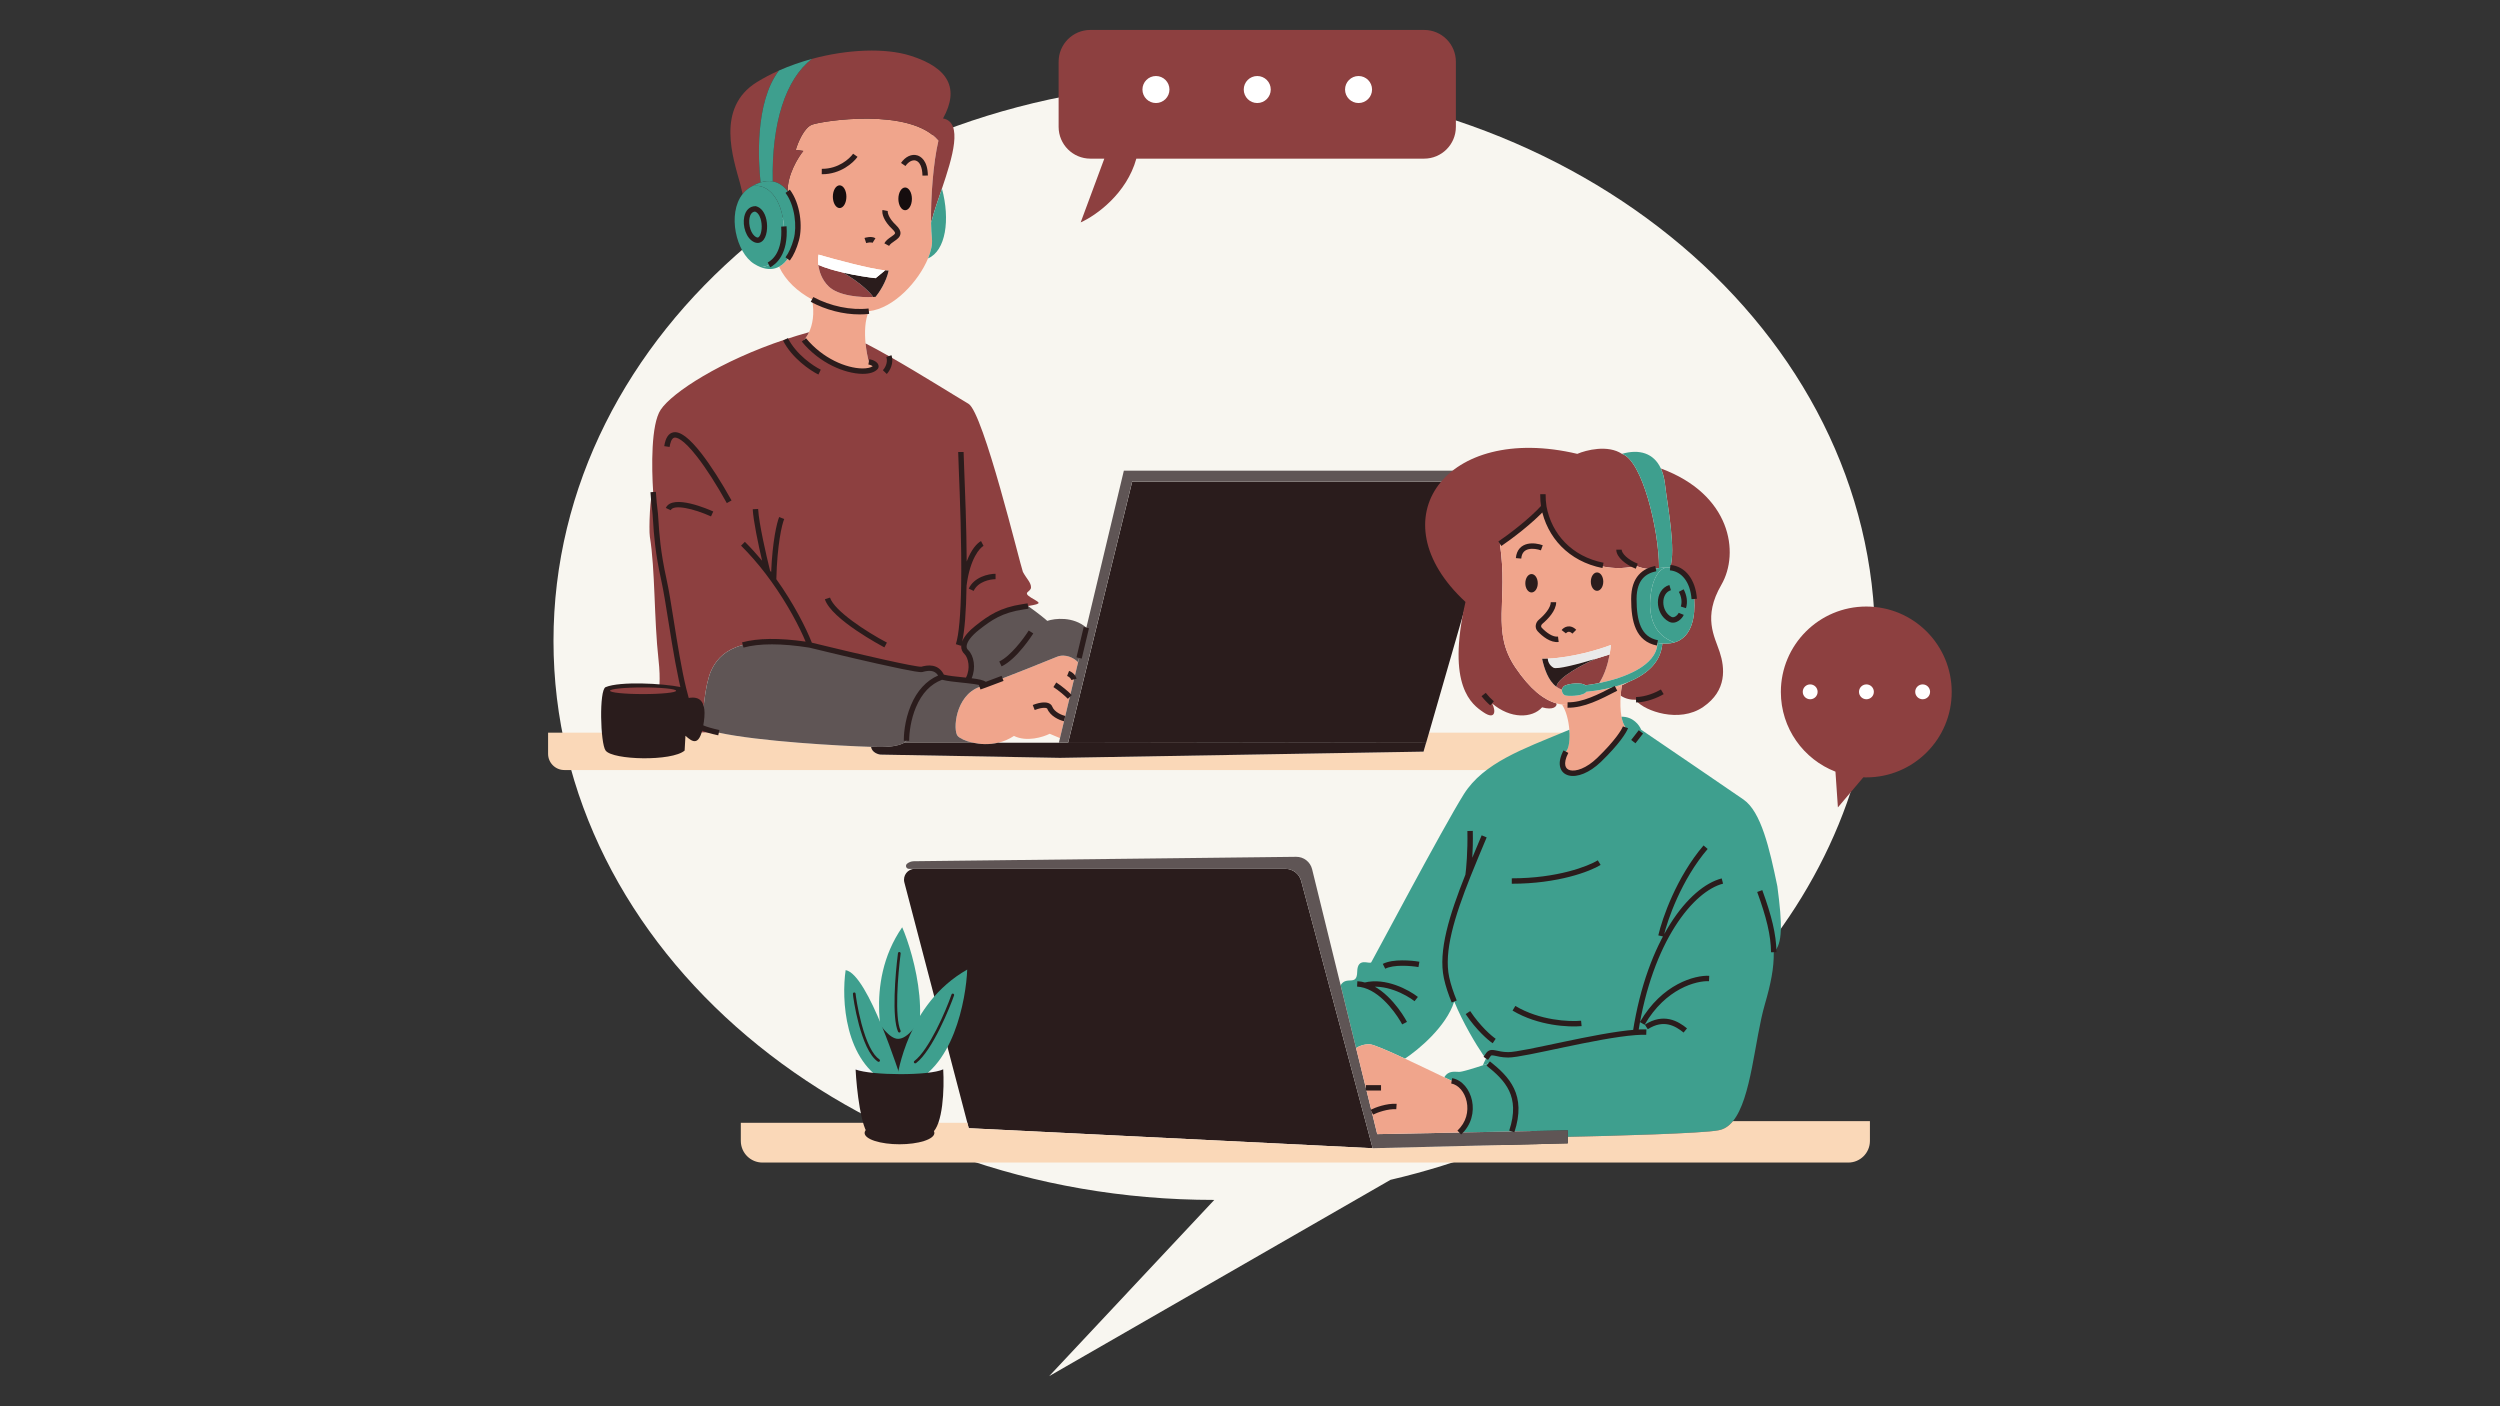
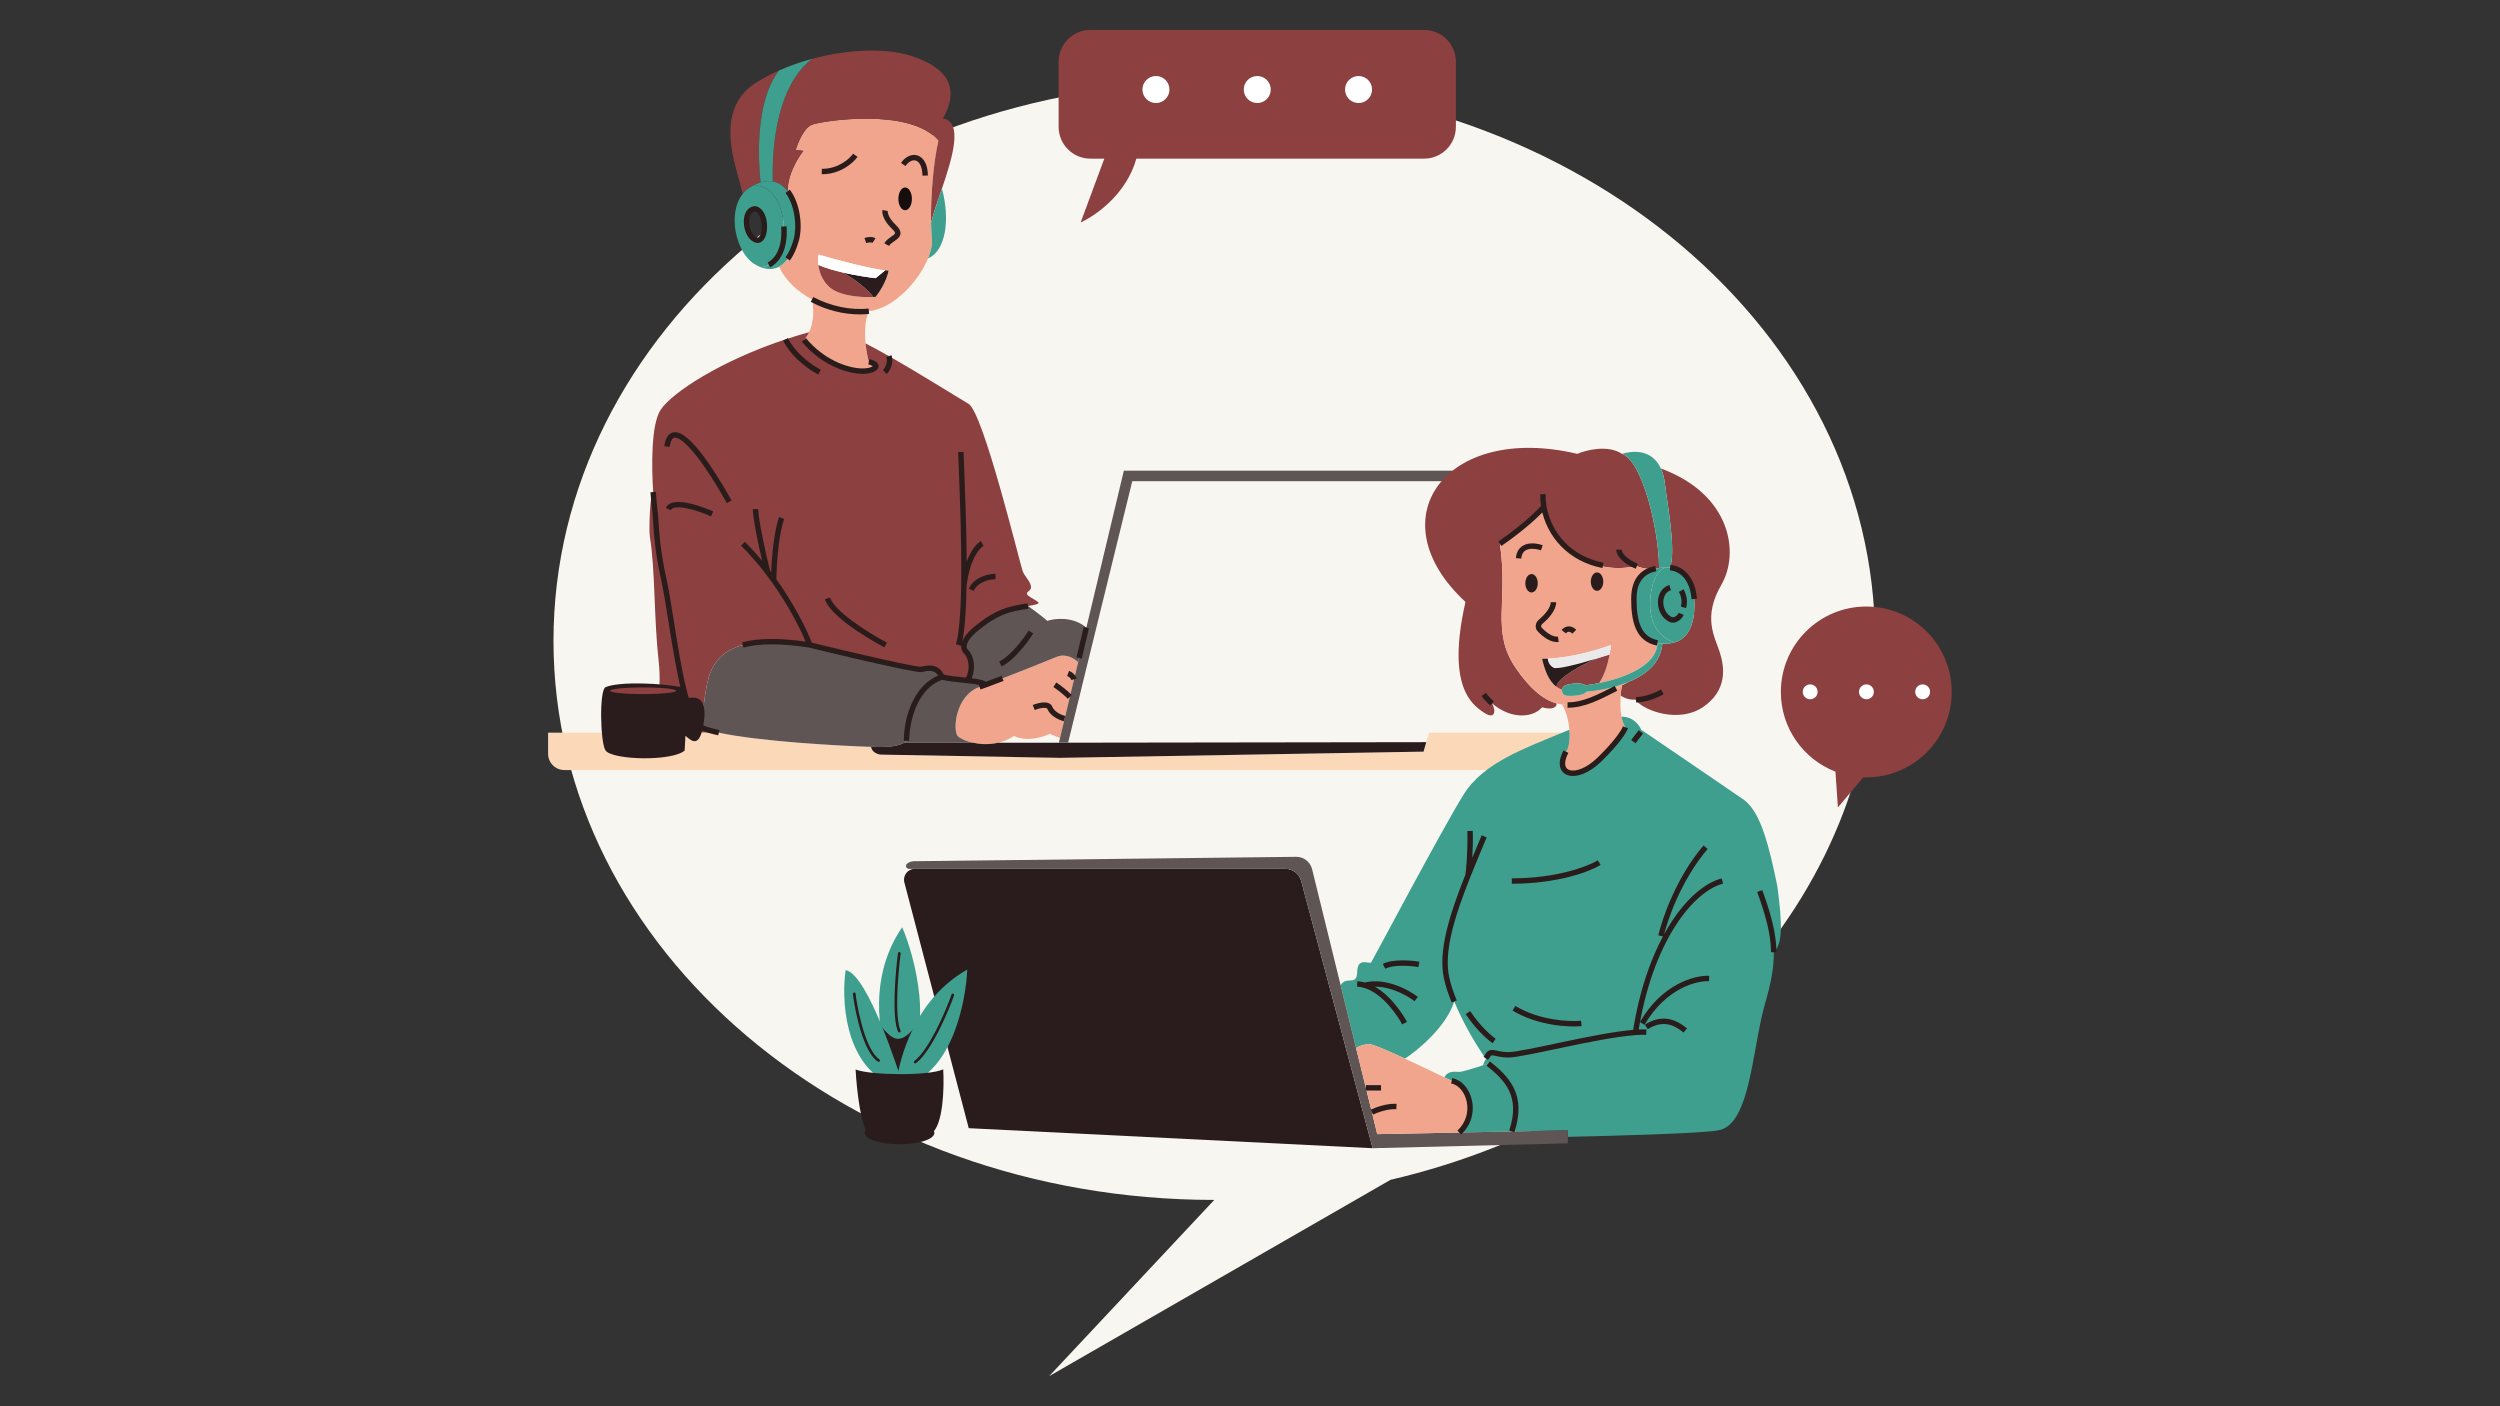
<svg xmlns="http://www.w3.org/2000/svg" width="1920" zoomAndPan="magnify" viewBox="0 0 1440 810" height="1080" preserveAspectRatio="xMidYMid meet">
  <rect x="0" y="0" width="1440" height="810" fill="#333333" stroke="none" />
  <defs>
    <clipPath id="59d2fac3af">
      <path d="M 318 47 L 1081 47 L 1081 792.703 L 318 792.703 Z M 318 47 " />
    </clipPath>
    <clipPath id="2ba0554521">
      <path d="M 315.695 422 L 920 422 L 920 444 L 315.695 444 Z M 315.695 422 " />
    </clipPath>
    <clipPath id="01f626bcf0">
      <path d="M 609 17.203 L 839 17.203 L 839 129 L 609 129 Z M 609 17.203 " />
    </clipPath>
    <clipPath id="4cec3be891">
      <path d="M 1025 349 L 1124.195 349 L 1124.195 466 L 1025 466 Z M 1025 349 " />
    </clipPath>
  </defs>
  <g id="c741ffd614">
    <g clip-rule="nonzero" clip-path="url(#59d2fac3af)">
      <path style=" stroke:none;fill-rule:nonzero;fill:#f8f6f0;fill-opacity:1;" d="M 318.812 369.168 C 318.812 546.996 489.219 691.156 699.426 691.156 L 604.309 792.664 L 800.93 679.578 C 961.859 641.996 1080.035 517.262 1080.035 369.168 C 1080.035 191.34 909.629 47.18 699.426 47.18 C 489.219 47.18 318.812 191.34 318.812 369.168 Z M 318.812 369.168 " />
    </g>
    <path style=" stroke:none;fill-rule:nonzero;fill:#f0a58c;fill-opacity:1;" d="M 564.238 395.676 C 550.203 400.664 548.801 420.625 551.609 423.898 C 552.719 425.191 555.977 426.832 560.324 427.797 C 564.52 428.727 569.727 429.031 574.988 427.797 C 578.051 427.078 581.129 425.836 584.039 423.898 C 591.398 427.516 600.828 424.574 604.621 422.652 L 610.547 425.145 L 613.23 413.918 L 616.207 401.445 L 618.629 391.309 L 620.977 381.484 L 620.527 381.02 C 618.707 379.25 613.789 376.246 608.676 378.367 C 602.758 380.82 581.734 389.293 567.512 394.492 C 566.375 394.91 565.277 395.305 564.238 395.676 Z M 564.238 395.676 " />
    <path style=" stroke:none;fill-rule:evenodd;fill:#f0a58c;fill-opacity:1;" d="M 467.719 172.477 C 477.789 177.891 489.855 180.449 500.465 179.25 C 514.895 177.621 529.102 162.016 534.547 148.844 C 536.293 144.617 537.137 140.645 536.793 137.461 C 536.52 134.891 536.352 131.754 536.289 128.262 C 536.035 113.977 537.531 93.672 540.535 81.016 C 524.32 61.684 473.488 69.633 467.719 71.816 C 463.105 73.562 459.559 82.211 458.363 86.316 L 462.73 86.941 C 459.664 90.684 453.562 100.57 453.691 110.176 C 459.27 117.531 460.867 130.117 458.676 138.086 C 456.598 145.641 453.242 151.211 448.742 153.633 L 448.852 153.836 C 452.512 161.645 459.441 168.027 467.719 172.477 Z M 511.848 155.859 C 510.598 162.223 506.336 168.594 504.363 170.984 C 503.93 171.02 503.461 171.051 502.961 171.078 C 496.012 171.418 483.051 170.605 477.23 164.906 C 473.402 161.152 471.848 156.465 471.371 152.586 C 471.074 150.145 471.203 148.027 471.461 146.66 C 481.145 149.477 501.191 154.875 509.82 155.742 C 510.594 155.82 511.273 155.859 511.848 155.859 Z M 511.848 155.859 " />
    <path style=" stroke:none;fill-rule:nonzero;fill:#f0a58c;fill-opacity:1;" d="M 500.465 179.25 C 489.855 180.449 477.789 177.891 467.719 172.477 C 469.371 180.852 467.926 187.258 466.004 191.352 C 465.027 193.445 463.922 194.934 463.043 195.773 C 477.387 213.238 499.684 216.824 504.363 211.523 C 505.051 210.742 503.738 209.027 500.465 208.406 C 499.785 205.938 498.992 202.094 498.566 197.801 C 497.953 191.609 498.105 184.484 500.465 179.25 Z M 500.465 179.25 " />
    <path style=" stroke:none;fill-rule:nonzero;fill:#8d4040;fill-opacity:1;" d="M 471.371 152.586 C 471.848 156.465 473.406 161.152 477.23 164.906 C 483.051 170.605 496.012 171.418 502.961 171.078 C 501.66 169.02 496.379 163.328 485.652 157.02 C 480.578 155.844 475.469 154.367 471.371 152.586 Z M 471.371 152.586 " />
    <path style=" stroke:none;fill-rule:nonzero;fill:#2a1c1c;fill-opacity:1;" d="M 504.363 170.984 C 506.336 168.594 510.598 162.223 511.848 155.859 C 511.273 155.859 510.594 155.82 509.82 155.742 L 504.363 160.227 C 500.332 159.797 493.027 158.727 485.652 157.02 C 496.379 163.328 501.66 169.02 502.961 171.078 C 503.457 171.051 503.93 171.02 504.363 170.984 Z M 504.363 170.984 " />
    <path style=" stroke:none;fill-rule:nonzero;fill:#ffffff;fill-opacity:1;" d="M 471.461 146.66 C 471.199 148.027 471.074 150.145 471.371 152.586 C 475.469 154.367 480.578 155.844 485.652 157.02 C 493.027 158.727 500.332 159.793 504.363 160.227 L 509.82 155.742 C 501.191 154.875 481.145 149.477 471.461 146.66 Z M 471.461 146.66 " />
    <path style=" stroke:none;fill-rule:nonzero;fill:#8d4040;fill-opacity:1;" d="M 504.363 211.527 C 499.684 216.828 477.387 213.242 463.043 195.777 C 463.922 194.938 465.027 193.445 466.004 191.352 C 461.367 192.629 456.84 194.012 452.441 195.473 C 415.262 207.824 387.25 225.969 380.559 236.008 C 374.934 244.449 375.297 269.105 376.223 283.41 C 376.527 288.129 376.895 291.723 377.129 293.23 C 378.062 299.312 377.441 311.633 382.43 334.086 C 387.418 356.539 392.719 415.164 404.414 419.219 C 404.727 411.84 405.941 394.582 409.559 386.477 C 414.082 376.34 424.84 364.957 466.473 371.508 C 486.848 376.496 528.281 386.289 531.027 385.539 C 534.457 384.605 539.914 383.668 542.562 389.906 C 546.195 390.934 552.066 391.395 557.223 391.953 C 560.809 386.359 559.715 378.523 556.598 375.562 C 553.48 372.598 555.66 367.297 562.988 361.527 C 570.32 355.758 576.711 351.391 589.184 349.52 C 590.285 349.355 591.273 349.203 592.148 349.062 C 601.199 347.598 598.695 347.203 593.863 344.219 C 588.562 340.945 593.863 341.102 593.863 338.293 C 593.863 335.488 591.367 333.461 589.184 329.418 C 587.469 324.758 566.422 237.566 557.844 232.578 C 551.004 228.598 530.484 215.598 512.004 205.113 C 507.305 202.453 502.742 199.949 498.566 197.805 C 498.992 202.098 499.785 205.941 500.465 208.406 C 503.738 209.031 505.051 210.746 504.363 211.527 Z M 504.363 211.527 " />
    <path style=" stroke:none;fill-rule:nonzero;fill:#8d4040;fill-opacity:1;" d="M 382.43 334.086 C 377.441 311.633 378.062 299.312 377.129 293.23 C 376.898 291.723 376.527 288.129 376.223 283.41 C 374.395 283.719 373.691 305.238 374.32 309.137 C 377.441 328.473 376.66 356.227 379.312 380.082 C 381.961 403.938 375.102 401.289 382.43 422.027 L 414.043 422.027 C 410.055 421.164 406.762 420.227 404.414 419.219 C 392.719 415.164 387.418 356.539 382.43 334.086 Z M 382.43 334.086 " />
    <g clip-rule="nonzero" clip-path="url(#2ba0554521)">
      <path style=" stroke:none;fill-rule:nonzero;fill:#fad8b8;fill-opacity:1;" d="M 910.391 443.543 C 915.559 443.543 919.746 439.355 919.746 434.188 L 919.746 422.027 L 823.098 422.027 L 821.523 427.484 L 819.953 432.941 L 610.547 436.527 L 507.168 434.656 C 505.559 434.484 502.211 433.348 501.711 430.188 C 483.723 429.656 437.23 427.055 414.043 422.027 L 315.695 422.027 L 315.695 434.188 C 315.695 439.355 319.883 443.543 325.051 443.543 Z M 910.391 443.543 " />
    </g>
    <path style=" stroke:none;fill-rule:nonzero;fill:#5f5555;fill-opacity:1;" d="M 409.559 386.477 C 405.941 394.582 404.727 411.84 404.414 419.219 C 406.762 420.227 410.055 421.164 414.043 422.027 C 437.23 427.055 483.723 429.656 501.711 430.188 C 504.051 430.258 505.91 430.289 507.168 430.289 C 514.691 430.289 518.875 428.965 520.848 427.797 C 521.523 427.395 521.938 427.012 522.137 426.703 C 522.086 416.828 526.098 395.645 542.562 389.906 C 539.914 383.668 534.457 384.605 531.027 385.539 C 528.281 386.289 486.848 376.496 466.473 371.508 C 424.84 364.957 414.082 376.34 409.559 386.477 Z M 409.559 386.477 " />
    <path style=" stroke:none;fill-rule:nonzero;fill:#5f5555;fill-opacity:1;" d="M 608.676 378.367 C 613.789 376.246 618.707 379.25 620.527 381.02 L 620.977 381.484 L 625.742 361.527 C 618.066 354.918 607.527 356.172 603.219 357.629 C 602.23 356.695 598.633 353.672 592.148 349.062 C 591.273 349.203 590.285 349.355 589.184 349.52 C 576.711 351.391 570.32 355.758 562.988 361.527 C 555.66 367.297 553.48 372.598 556.598 375.562 C 559.715 378.523 560.809 386.359 557.223 391.953 C 562.246 392.496 566.59 393.141 567.512 394.492 C 581.734 389.293 602.758 380.82 608.676 378.367 Z M 608.676 378.367 " />
-     <path style=" stroke:none;fill-rule:nonzero;fill:#150d0e;fill-opacity:1;" d="M 483.625 119.844 C 485.777 119.844 487.523 116.91 487.523 113.293 C 487.523 109.676 485.777 106.746 483.625 106.746 C 481.473 106.746 479.727 109.676 479.727 113.293 C 479.727 116.91 481.473 119.844 483.625 119.844 Z M 483.625 119.844 " />
    <path style=" stroke:none;fill-rule:nonzero;fill:#150d0e;fill-opacity:1;" d="M 521.359 121.09 C 523.512 121.09 525.258 118.156 525.258 114.539 C 525.258 110.922 523.512 107.992 521.359 107.992 C 519.207 107.992 517.461 110.922 517.461 114.539 C 517.461 118.156 519.207 121.09 521.359 121.09 Z M 521.359 121.09 " />
    <path style=" stroke:none;fill-rule:nonzero;fill:#5f5555;fill-opacity:1;" d="M 542.562 389.906 C 526.098 395.645 522.086 416.828 522.137 426.703 C 521.938 427.012 521.523 427.395 520.848 427.797 L 560.324 427.797 C 555.98 426.832 552.723 425.191 551.609 423.898 C 548.801 420.625 550.203 400.664 564.238 395.676 C 565.277 395.305 566.375 394.91 567.512 394.492 C 566.59 393.141 562.246 392.496 557.223 391.953 C 552.066 391.395 546.195 390.934 542.562 389.906 Z M 542.562 389.906 " />
    <path style=" stroke:none;fill-rule:nonzero;fill:#8d4040;fill-opacity:1;" d="M 543.188 68.23 C 552.699 51.078 546.617 39.074 524.32 32.055 C 509.918 27.523 488.363 28.324 467.719 33.914 C 452.441 45.465 444.363 71.242 445.109 104.496 C 448.613 105.137 451.469 107.238 453.691 110.176 C 453.562 100.57 459.664 90.684 462.73 86.941 L 458.363 86.316 C 459.559 82.211 463.105 73.562 467.719 71.816 C 473.488 69.633 524.32 61.684 540.535 81.016 C 537.531 93.672 536.035 113.977 536.289 128.262 L 536.793 126.547 C 538.055 121.637 540.289 115.297 542.559 108.617 C 548.613 90.738 554.875 70.387 543.188 68.23 Z M 543.188 68.23 " />
    <path style=" stroke:none;fill-rule:nonzero;fill:#8d4040;fill-opacity:1;" d="M 435.91 47.336 C 412.129 62.078 422.336 91.211 426.367 105.965 L 427.762 111.734 C 429.215 109.902 431.031 108.355 433.258 107.211 C 434.949 106.238 436.562 105.531 438.09 105.055 C 436.789 93.195 434.66 59.031 448.668 40.633 C 444.199 42.621 439.914 44.855 435.91 47.336 Z M 435.91 47.336 " />
    <path style=" stroke:none;fill-rule:nonzero;fill:#3e9f8e;fill-opacity:1;" d="M 536.289 128.262 C 536.352 131.754 536.52 134.891 536.793 137.461 C 537.133 140.645 536.293 144.617 534.547 148.844 C 544.773 144.477 547.398 126.547 542.559 108.617 C 540.289 115.297 538.055 121.637 536.793 126.547 Z M 536.289 128.262 " />
    <path style=" stroke:none;fill-rule:evenodd;fill:#3e9f8e;fill-opacity:1;" d="M 433.262 107.211 C 431.035 108.355 429.215 109.902 427.766 111.734 C 418.762 123.105 424.012 145.516 434.352 151.961 C 435.641 152.766 436.891 153.402 438.094 153.879 C 445.109 153.633 452.594 146.504 451.504 130.445 C 450.414 114.383 442.305 105.496 433.262 107.211 Z M 435.133 120.309 C 427.766 120.309 428.738 135.277 435.133 138.086 C 441.523 140.891 442.496 122.336 435.133 120.309 Z M 435.133 120.309 " />
    <path style=" stroke:none;fill-rule:nonzero;fill:#3e9f8e;fill-opacity:1;" d="M 448.742 153.633 C 453.242 151.207 456.598 145.641 458.676 138.086 C 460.867 130.117 459.27 117.531 453.691 110.176 C 451.469 107.238 448.613 105.141 445.109 104.496 C 443.008 104.109 440.668 104.25 438.094 105.051 C 436.566 105.527 434.953 106.234 433.262 107.207 C 442.305 105.492 450.414 114.383 451.504 130.441 C 452.594 146.504 445.109 153.629 438.094 153.875 C 442.137 155.469 445.699 155.27 448.742 153.633 Z M 448.742 153.633 " />
    <path style=" stroke:none;fill-rule:nonzero;fill:#3e9f8e;fill-opacity:1;" d="M 445.109 104.496 C 444.363 71.238 452.441 45.465 467.719 33.914 C 461.195 35.68 454.758 37.926 448.672 40.633 C 434.664 59.031 436.793 93.195 438.094 105.055 C 440.668 104.25 443.008 104.109 445.109 104.496 Z M 445.109 104.496 " />
-     <path style=" stroke:none;fill-rule:nonzero;fill:#3e9f8e;fill-opacity:1;" d="M 435.133 120.309 C 427.766 120.309 428.738 135.277 435.133 138.086 C 441.523 140.891 442.496 122.336 435.133 120.309 Z M 435.133 120.309 " />
-     <path style=" stroke:none;fill-rule:nonzero;fill:#2a1c1c;fill-opacity:1;" d="M 821.523 427.641 L 823.098 422.184 L 864.824 277.328 L 652.18 277.328 L 615.227 427.941 Z M 821.523 427.641 " />
    <path style=" stroke:none;fill-rule:nonzero;fill:#2a1c1c;fill-opacity:1;" d="M 609.922 427.797 L 574.988 427.797 C 569.727 429.031 564.52 428.727 560.324 427.797 L 520.848 427.797 C 518.875 428.965 514.691 430.289 507.168 430.289 C 505.91 430.289 504.051 430.258 501.711 430.188 C 502.211 433.348 505.559 434.484 507.168 434.656 L 610.547 436.527 L 819.953 432.941 L 821.523 427.484 L 615.227 427.785 Z M 609.922 427.797 " />
    <path style=" stroke:none;fill-rule:nonzero;fill:#5f5555;fill-opacity:1;" d="M 610.547 425.145 L 609.922 427.797 L 615.227 427.785 L 652.18 277.172 L 864.824 277.172 L 857.219 271.09 L 647.344 271.09 L 625.742 361.527 L 620.977 381.484 L 618.629 391.309 L 616.207 401.445 L 613.23 413.918 Z M 610.547 425.145 " />
    <path style=" stroke:none;fill-rule:nonzero;fill:#2b1c1c;fill-opacity:1;" d="M 921.305 443.543 L 918.188 443.543 L 918.188 422.027 L 921.305 422.027 Z M 520.578 426.715 C 520.566 424.227 520.824 415.387 524.719 406.152 C 528.211 397.867 533.602 392.008 540.379 389.086 C 538.227 385.777 534.832 386.121 531.438 387.047 C 530.672 387.254 529.246 387.645 505.02 382.195 C 488.688 378.527 471.234 374.277 466.168 373.039 C 450.129 370.52 437.375 370.512 428.25 373.012 L 427.426 370.008 C 436.465 367.531 448.766 367.383 464.023 369.566 C 460.586 361.27 453.785 348.16 444.336 335 C 443.191 333.406 442.039 331.848 440.906 330.375 C 436.41 324.508 431.684 319.102 426.855 314.301 L 429.055 312.09 C 432.422 315.438 435.738 319.074 438.969 322.953 C 436.723 313.363 433.961 300.203 433.57 293.328 L 436.684 293.152 C 437.16 301.566 441.352 319.918 443.574 328.734 C 443.777 329 443.98 329.27 444.184 329.539 C 444.938 311.59 447.477 301.02 448.805 297.793 L 451.688 298.98 C 450.336 302.258 447.668 313.688 447.168 333.605 C 457.312 347.828 464.434 361.969 467.629 370.195 C 496.109 377.156 527.59 384.309 530.664 384.027 C 532.52 383.527 534.949 383.02 537.387 383.512 C 540.164 384.074 542.273 385.781 543.664 388.594 C 546.52 389.293 550.617 389.711 554.594 390.117 C 555.191 390.18 555.789 390.238 556.379 390.301 C 559.125 385.176 557.777 378.848 555.516 376.699 C 554.219 375.465 553.57 373.863 553.656 372.066 C 553.664 371.867 553.684 371.668 553.711 371.469 C 553.656 371.648 553.605 371.82 553.555 371.988 L 550.582 371.043 C 552.32 365.559 553.344 354.168 553.621 337.184 L 555.18 337.211 L 553.621 337.184 C 554.004 313.672 552.871 285.453 552.258 270.293 C 552.051 265.09 551.914 261.652 551.914 260.336 L 555.031 260.336 C 555.031 261.59 555.176 265.188 555.379 270.168 C 555.875 282.484 556.715 303.406 556.809 323.461 C 559.465 316.371 562.891 312.789 565.074 311.656 L 566.512 314.426 C 564.461 315.488 558.723 321.676 556.742 337.32 C 556.492 352.406 555.645 363.219 554.207 369.547 C 555.289 366.668 557.941 363.52 562.023 360.312 C 569.391 354.516 576.047 349.922 588.953 347.988 C 590.047 347.82 591.027 347.672 591.898 347.531 L 592.391 350.609 C 591.512 350.75 590.52 350.902 589.414 351.07 C 577.242 352.895 571.184 357.066 563.949 362.758 C 559.508 366.254 556.895 369.699 556.777 372.211 C 556.738 373.102 557.027 373.828 557.668 374.434 C 560.969 377.574 562.25 384.734 559.664 390.672 C 563.723 391.172 566.375 391.73 567.848 392.711 C 570.668 391.676 573.719 390.527 576.93 389.293 L 578.047 392.207 C 574.484 393.574 571.121 394.84 568.047 395.965 C 566.902 396.387 565.805 396.781 564.758 397.152 L 563.812 394.504 C 562.262 394.164 560.004 393.832 557.051 393.512 C 556.141 393.414 555.211 393.316 554.277 393.223 C 550.07 392.789 545.727 392.344 542.625 391.547 C 536.039 393.996 530.98 399.316 527.59 407.367 C 524.676 414.273 523.664 421.887 523.691 426.703 Z M 567.512 394.492 Z M 557.223 391.953 L 557.207 392.055 Z M 530.625 384.035 C 530.625 384.035 530.621 384.035 530.617 384.035 C 530.621 384.035 530.625 384.035 530.625 384.035 Z M 466.473 371.508 Z M 413.711 423.551 C 409.5 422.637 406.184 421.672 403.848 420.672 C 395.102 417.535 390.34 391.629 385.035 358.094 C 383.586 348.953 382.219 340.32 380.906 334.422 C 377.301 318.184 376.609 307.27 376.152 300.051 C 375.977 297.297 375.84 295.117 375.586 293.469 C 375.367 292.047 374.996 288.586 374.668 283.508 L 377.781 283.305 C 378.082 287.961 378.445 291.527 378.668 292.992 C 378.941 294.777 379.082 297.016 379.266 299.852 C 379.715 306.977 380.395 317.742 383.953 333.746 C 385.281 339.738 386.656 348.418 388.109 357.605 C 390.152 370.488 392.465 385.094 395.32 396.762 C 399.227 412.707 402.699 416.977 404.922 417.746 L 405.027 417.785 C 407.184 418.711 410.328 419.625 414.367 420.5 Z M 612.875 415.438 C 610.078 414.789 604.895 412.516 603.176 408.105 C 602.871 407.785 600.914 407.086 595.984 408.98 L 594.863 406.074 C 600.016 404.094 602.809 404.465 604.246 405.129 C 605.145 405.547 605.797 406.203 606.082 406.98 C 607.379 410.301 611.93 412.02 613.582 412.402 Z M 603.191 408.125 Z M 615.07 402.512 C 613.633 400.977 609.684 397.582 606.758 395.75 L 608.414 393.105 C 611.438 395 615.551 398.461 617.348 400.379 Z M 617.121 391.695 C 617.02 391.289 616.34 389.988 614.66 389.332 L 615.789 386.426 C 618.598 387.516 619.844 389.766 620.141 390.922 Z M 576.91 383.832 L 575.578 381.012 C 582.031 377.961 589.5 368.02 592.547 363.191 L 595.184 364.852 C 594.801 365.457 585.785 379.633 576.91 383.832 Z M 509.406 372.887 C 508.16 372.234 478.863 356.715 475.125 345.172 L 478.09 344.211 C 480.578 351.891 499.047 363.918 510.855 370.133 Z M 560.816 340.359 L 557.996 339.035 C 561.164 332.281 569.484 330.496 573.441 330.496 L 573.441 333.613 C 570.164 333.617 563.32 335.027 560.816 340.359 Z M 409.539 297.457 C 399.648 292.965 387.965 290.324 386.344 293.879 L 383.504 292.582 C 387.316 284.234 408.434 293.531 410.828 294.617 Z M 418.645 289.781 C 412.816 279.277 406.762 269.82 401.586 263.164 C 393.316 252.512 389.645 251.863 388.453 252.078 C 386.703 252.395 385.969 255.578 385.688 257.449 L 382.605 256.984 C 383.324 252.199 385.109 249.516 387.902 249.012 C 391.824 248.305 397.109 252.309 404.055 261.25 C 409.32 268.035 415.469 277.629 421.375 288.266 Z M 471.402 215.734 C 466.605 213.387 456.168 206.285 451.047 196.176 L 453.832 194.77 C 458.578 204.137 468.293 210.742 472.77 212.93 Z M 510.785 215.414 L 508.543 213.25 C 509.484 212.273 511.68 208.992 510.527 205.621 L 513.477 204.609 C 515.078 209.285 512.418 213.723 510.785 215.414 Z M 496.984 215.34 C 496.836 215.34 496.684 215.34 496.531 215.336 C 486.711 215.164 472.172 209.355 461.836 196.77 L 464.246 194.789 C 473.953 206.605 487.484 212.059 496.59 212.219 C 499.293 212.266 501.504 211.793 502.699 210.934 C 502.309 210.629 501.527 210.199 500.172 209.938 L 500.754 206.875 C 503.469 207.395 505.418 208.645 505.957 210.227 C 506.242 211.062 506.082 211.934 505.527 212.559 C 503.922 214.379 500.973 215.34 496.984 215.34 Z M 495.125 181.102 C 485.734 181.102 475.742 178.559 466.98 173.848 L 468.461 171.102 C 478.27 176.375 490.168 178.84 500.289 177.699 L 500.641 180.801 C 498.836 181.004 496.992 181.102 495.125 181.102 Z M 443.629 153.969 L 442.188 151.203 C 444.848 149.812 450.93 145.02 449.949 130.547 L 453.059 130.336 C 454.168 146.645 446.832 152.297 443.629 153.969 Z M 454.949 150.066 L 452.441 148.219 C 454.387 145.574 455.98 142.027 457.172 137.672 C 459.145 130.496 457.898 118.301 452.453 111.113 L 454.938 109.23 C 461.039 117.281 462.398 130.434 460.184 138.496 C 458.883 143.227 457.125 147.117 454.949 150.066 Z M 512.129 141.633 L 509.383 140.152 C 510.305 138.441 511.91 137.344 513.328 136.375 C 514.352 135.672 515.516 134.875 515.559 134.309 C 515.574 134.125 515.496 133.406 513.891 131.891 C 509.059 127.309 507.852 123.129 508.293 120.941 L 511.352 121.551 C 511.191 122.344 511.711 125.527 516.043 129.625 C 517.957 131.441 518.793 133.004 518.672 134.555 C 518.508 136.605 516.77 137.797 515.094 138.945 C 513.906 139.754 512.688 140.586 512.129 141.633 Z M 498.93 140.031 L 497.945 137.07 C 498.352 136.934 501.988 135.785 504.266 137.234 L 502.59 139.867 C 501.938 139.453 500.172 139.621 498.93 140.031 Z M 436.398 139.934 C 435.781 139.934 435.145 139.793 434.504 139.516 C 429.707 137.406 427.59 130.082 428.691 124.828 C 429.492 121.02 431.898 118.75 435.133 118.75 L 435.344 118.75 L 435.547 118.809 C 438.434 119.602 440.59 122.434 441.457 126.582 C 442.359 130.887 441.801 136.703 438.98 138.988 C 438.211 139.617 437.328 139.934 436.398 139.934 Z M 434.918 121.875 C 432.898 122 432.078 123.879 431.746 125.473 C 430.926 129.383 432.535 135.242 435.758 136.66 C 436.375 136.93 436.711 136.824 437.016 136.574 C 438.367 135.477 439.273 131.363 438.402 127.223 C 438.121 125.859 437.215 122.672 434.918 121.875 Z M 531.336 101.152 C 531.273 96.445 529.836 93.207 527.488 92.492 C 525.594 91.914 523.262 93.145 521.547 95.625 L 518.98 93.852 C 521.516 90.18 525.125 88.512 528.398 89.508 C 530.176 90.051 534.336 92.27 534.453 101.109 Z M 473.625 100.355 C 473.523 100.355 473.422 100.355 473.316 100.352 L 473.352 97.234 C 473.445 97.234 473.535 97.234 473.629 97.234 C 482.824 97.234 489.258 91.566 491.395 88.539 L 493.941 90.336 C 491.484 93.82 484.102 100.355 473.625 100.355 Z M 473.625 100.355 " />
    <path style=" stroke:none;fill-rule:nonzero;fill:#8d4040;fill-opacity:1;" d="M 863.926 313.191 C 869.227 309.605 881.711 300.344 889.254 291.984 C 893.172 316.387 917.766 330.977 940.797 326.355 L 942.777 326.133 C 946.242 327.48 950.145 328.145 953.738 327.508 C 954.359 327.379 954.988 327.277 955.609 327.199 C 955.609 305.238 945.941 265.164 934.246 261.422 C 926.137 256.059 913.719 259.188 908.52 261.422 C 832.895 243.492 792.355 298.844 844.121 346.715 C 833.051 395.363 847.863 405.809 854.57 410.332 C 861.273 414.855 861.801 409.613 859.43 405.141 C 869.992 414.238 882.602 413.785 888.25 407.418 C 894.613 409.242 897.035 406.922 896.512 405.141 C 889.035 402.984 881.355 396.934 872.969 384.605 C 858.652 363.555 868.914 346.402 863.926 313.191 Z M 863.926 313.191 " />
    <path style=" stroke:none;fill-rule:nonzero;fill:#8d4040;fill-opacity:1;" d="M 964.496 370.039 C 962.973 370.484 961.266 370.727 959.352 370.727 C 958.703 370.727 958.082 370.707 957.48 370.664 L 957.434 371.508 C 956.219 382.156 947.801 388.738 938.145 392.762 C 936.809 393.414 935.492 394.074 934.195 394.738 C 933.93 396.285 933.672 398.355 933.512 400.664 C 936.105 402.488 939.207 403.133 942.355 403.07 L 942.82 403.938 C 947.5 409.398 967.145 416.727 981.023 407.215 C 994.902 397.703 993.496 384.605 990.535 375.562 C 987.574 366.516 980.711 355.445 991.473 336.891 C 1002.23 318.336 996.93 284.656 956.66 269.844 C 957.812 272.344 958.625 275.352 959.039 278.887 C 960.535 291.734 965.43 316.621 962 326.965 C 969.754 327.641 975.141 334.629 975.879 345 C 976.559 354.516 974.867 367 964.496 370.039 Z M 964.496 370.039 " />
    <path style=" stroke:none;fill-rule:nonzero;fill:#3e9f8e;fill-opacity:1;" d="M 959.945 326.918 C 960.23 326.887 960.5 326.883 960.754 326.91 C 961.176 326.91 961.594 326.93 962 326.965 C 965.43 316.621 960.535 291.734 959.039 278.887 C 958.625 275.352 957.812 272.344 956.66 269.844 C 952.574 260.992 944.215 258.504 934.246 261.422 C 945.941 265.164 955.609 305.238 955.609 327.199 C 957.109 327.004 958.582 326.934 959.945 326.918 Z M 959.945 326.918 " />
    <path style=" stroke:none;fill-rule:nonzero;fill:#3e9f8e;fill-opacity:1;" d="M 964.496 370.039 C 974.867 367 976.559 354.516 975.879 345 C 975.141 334.629 969.754 327.641 962 326.965 C 961.594 326.93 961.176 326.91 960.754 326.91 C 960.488 326.91 960.219 326.91 959.945 326.918 C 956.887 327.25 952.199 331.121 950.773 342.816 C 949.215 355.602 953.113 366.051 964.496 370.039 Z M 964.496 370.039 " />
    <path style=" stroke:none;fill-rule:nonzero;fill:#3e9f8e;fill-opacity:1;" d="M 959.352 370.727 C 961.266 370.727 962.973 370.484 964.496 370.039 C 953.113 366.051 949.215 355.602 950.773 342.816 C 952.199 331.121 956.887 327.25 959.945 326.918 C 958.582 326.934 957.109 327.004 955.609 327.199 C 954.988 327.277 954.359 327.379 953.738 327.508 C 947.375 328.805 941.105 332.832 941.105 345 C 941.105 357.984 943.676 368.156 954.672 370.305 C 955.551 370.477 956.488 370.598 957.48 370.664 C 958.082 370.707 958.703 370.727 959.352 370.727 Z M 959.352 370.727 " />
    <path style=" stroke:none;fill-rule:nonzero;fill:#f0a58c;fill-opacity:1;" d="M 889.254 291.984 C 881.711 300.344 869.227 309.605 863.926 313.191 C 868.914 346.402 858.652 363.555 872.969 384.605 C 881.355 396.934 889.035 402.984 896.512 405.141 C 897.586 405.449 898.656 405.676 899.723 405.832 C 910.91 407.465 921.82 401.051 934.195 394.738 C 935.492 394.074 936.809 393.414 938.145 392.762 C 929.562 396.34 920.004 397.895 913.664 398.48 C 912.574 400.664 905.215 401.164 901.969 400.664 C 900.539 400.445 899.496 398.824 899.723 397.234 C 898.539 396.859 897.477 396.297 896.512 395.59 C 891.715 392.066 889.457 384.949 888.25 379.457 C 889.332 379.457 890.426 379.434 891.523 379.383 C 906.004 378.723 921.527 373.969 927.852 371.508 C 927.73 373.09 927.496 374.957 927.137 376.965 C 926.207 382.121 924.438 388.211 921.496 392.867 L 921.148 393.445 C 935.301 390.566 954.055 383.609 954.672 370.727 L 954.672 370.305 C 943.676 368.156 941.105 357.984 941.105 345 C 941.105 332.832 947.375 328.805 953.738 327.508 C 950.145 328.145 946.242 327.48 942.777 326.133 L 940.797 326.355 C 917.766 330.977 893.172 316.387 889.254 291.984 Z M 889.254 291.984 " />
    <path style=" stroke:none;fill-rule:nonzero;fill:#f0a58c;fill-opacity:1;" d="M 901.969 432.941 C 894.797 446.664 908.102 450.25 921.148 437.621 C 931.586 427.516 935.582 420.934 936.273 418.91 C 935.16 417.34 934.426 415.211 933.977 412.828 C 933.25 408.988 933.242 404.5 933.512 400.664 C 933.672 398.355 933.93 396.285 934.195 394.738 C 921.82 401.051 910.91 407.465 899.723 405.832 C 902.102 409.383 903.504 415.035 903.938 420.312 C 904.395 425.953 903.742 431.172 901.969 432.941 Z M 901.969 432.941 " />
    <path style=" stroke:none;fill-rule:nonzero;fill:#8d4040;fill-opacity:1;" d="M 921.496 392.867 C 924.438 388.211 926.207 382.121 927.137 376.965 C 924.914 377.691 922.156 378.562 919.188 379.457 C 911.836 382.629 897.012 390.297 896.512 395.59 C 897.477 396.297 898.539 396.859 899.723 397.234 C 899.816 396.57 900.129 395.914 900.723 395.363 C 902.75 393.492 911.949 392.969 913.039 394.738 C 915.398 394.477 918.172 394.055 921.148 393.445 Z M 921.496 392.867 " />
    <path style=" stroke:none;fill-rule:nonzero;fill:#eaeaea;fill-opacity:1;" d="M 927.852 371.508 C 921.527 373.969 906.004 378.723 891.523 379.383 C 891.523 380.5 892.18 383.109 894.797 384.605 C 896.816 385.758 909.188 382.473 919.188 379.457 C 922.156 378.562 924.914 377.691 927.137 376.965 C 927.496 374.957 927.73 373.09 927.852 371.508 Z M 927.852 371.508 " />
    <path style=" stroke:none;fill-rule:nonzero;fill:#2a1c1c;fill-opacity:1;" d="M 891.523 379.383 C 890.426 379.434 889.332 379.457 888.25 379.457 C 889.457 384.949 891.715 392.066 896.512 395.59 C 897.012 390.297 911.836 382.629 919.188 379.457 C 909.188 382.473 896.816 385.758 894.797 384.605 C 892.18 383.109 891.523 380.5 891.523 379.383 Z M 891.523 379.383 " />
    <path style=" stroke:none;fill-rule:nonzero;fill:#3e9f8e;fill-opacity:1;" d="M 901.969 400.664 C 905.215 401.164 912.574 400.664 913.664 398.48 C 920.004 397.895 929.562 396.34 938.145 392.762 C 947.801 388.738 956.219 382.156 957.434 371.508 L 957.48 370.664 C 956.488 370.598 955.551 370.477 954.672 370.305 L 954.672 370.727 C 954.055 383.609 935.301 390.566 921.148 393.445 C 918.172 394.055 915.398 394.477 913.039 394.738 C 911.949 392.969 902.75 393.492 900.723 395.363 C 900.129 395.914 899.816 396.57 899.723 397.234 C 899.496 398.824 900.539 400.445 901.969 400.664 Z M 901.969 400.664 " />
    <path style=" stroke:none;fill-rule:nonzero;fill:#3e9f8e;fill-opacity:1;" d="M 921.148 437.621 C 908.102 450.25 894.797 446.664 901.969 432.941 C 903.742 431.172 904.395 425.953 903.938 420.312 C 902.949 420.73 901.957 421.148 900.969 421.559 C 877.688 431.27 854.555 439.324 843.188 457.422 C 831.336 476.289 790.797 552.848 789.859 554.254 C 788.926 555.656 781.906 550.977 781.754 559.711 C 781.598 568.441 775.602 561.738 772.207 567.504 L 781.102 603.68 C 782.203 602.902 785.309 601.371 788.926 601.496 C 791.121 601.574 799.723 605.332 809.254 609.762 C 816.832 604.824 833.113 591.332 837.633 576.859 C 842.711 589.25 850.184 601.621 854.258 607.578 L 855.918 609.762 C 855.094 611.285 854.504 612.676 854.258 613.348 L 854.184 613.594 C 855.316 613.219 856.355 612.863 857.219 612.57 C 868.133 621.301 877.645 631.004 870.785 651.723 L 903.062 651.082 L 903.062 654.824 C 928.32 654.305 980.992 652.828 989.598 651.082 C 993 650.57 995.812 648.684 998.18 645.781 C 1008.863 632.707 1010.578 599.09 1016.574 578.422 C 1020.031 566.516 1021.82 557.555 1021.688 548.484 C 1026.801 543.805 1026.711 532.578 1023.746 510.438 C 1019.227 488.605 1014.391 467.559 1004.258 460.539 C 996.148 454.926 961.586 431.383 945.316 420.312 C 944.328 417.766 940.68 412.703 933.977 412.828 C 934.426 415.211 935.16 417.34 936.273 418.91 C 935.582 420.934 931.586 427.516 921.148 437.621 Z M 921.148 437.621 " />
    <path style=" stroke:none;fill-rule:nonzero;fill:#3e9f8e;fill-opacity:1;" d="M 854.184 613.594 C 849.16 615.258 842.266 617.402 840.535 617.402 C 837.953 617.402 834.332 616.512 831.984 620.363 L 831.875 620.52 C 833.508 621.301 834.965 621.984 836.168 622.547 C 846.305 624.418 851.762 642.039 840.535 652.328 L 870.785 651.723 C 877.645 631.004 868.133 621.301 857.219 612.57 C 856.355 612.863 855.316 613.219 854.184 613.594 Z M 854.184 613.594 " />
    <path style=" stroke:none;fill-rule:nonzero;fill:#2a1c1c;fill-opacity:1;" d="M 558 649.836 L 790.641 661.375 L 749.461 507.395 C 748.367 503.305 744.656 500.457 740.422 500.457 L 526.945 500.457 C 522.859 500.457 519.875 504.32 520.91 508.277 L 557.18 646.715 Z M 558 649.836 " />
-     <path style=" stroke:none;fill-rule:nonzero;fill:#fad8b8;fill-opacity:1;" d="M 903.062 658.566 L 790.641 661.375 L 558 649.836 L 557.184 646.715 L 426.711 646.715 L 426.711 657.164 C 426.711 664.051 432.297 669.637 439.188 669.637 L 1064.598 669.637 C 1071.488 669.637 1077.074 664.051 1077.074 657.164 L 1077.074 645.781 L 998.18 645.781 C 995.812 648.684 993 650.57 989.598 651.082 C 980.992 652.828 928.32 654.305 903.062 654.824 Z M 903.062 658.566 " />
    <path style=" stroke:none;fill-rule:nonzero;fill:#5f5555;fill-opacity:1;" d="M 790.641 661.375 L 903.062 658.566 L 903.062 651.082 L 870.785 651.723 L 840.535 652.328 L 793.289 653.266 L 790.184 640.637 L 786.734 626.602 L 781.102 603.68 L 772.207 567.504 L 755.77 500.648 C 754.73 496.426 750.922 493.477 746.574 493.523 L 526.363 496.066 C 524.941 496.082 523.57 496.586 522.473 497.488 C 521.258 498.488 521.965 500.457 523.539 500.457 L 740.426 500.457 C 744.66 500.457 748.367 503.305 749.465 507.395 Z M 790.641 661.375 " />
    <path style=" stroke:none;fill-rule:nonzero;fill:#f0a58c;fill-opacity:1;" d="M 793.289 653.266 L 840.535 652.328 C 851.762 642.039 846.305 624.418 836.168 622.547 C 834.965 621.984 833.508 621.301 831.875 620.52 C 825.805 617.625 817.203 613.457 809.254 609.762 C 799.723 605.332 791.121 601.574 788.926 601.496 C 785.309 601.371 782.199 602.902 781.102 603.68 L 786.734 626.602 L 790.184 640.637 Z M 793.289 653.266 " />
    <path style=" stroke:none;fill-rule:nonzero;fill:#2b1c1c;fill-opacity:1;" d="M 921.148 437.621 L 922.234 438.738 Z M 857.219 607.578 L 858.5 608.469 L 858.512 608.453 L 858.516 608.441 Z M 833.207 563.141 L 834.73 562.816 Z M 786.148 567.504 L 785.703 569 Z M 845.602 504.199 L 847.047 504.777 Z M 962 356.695 L 961.27 358.07 Z M 887.34 358.184 L 888.348 359.375 Z M 886.848 362.57 L 885.711 363.641 Z M 887.156 284.641 C 887.129 287.258 887.324 289.789 887.715 292.23 L 890.793 291.738 C 890.43 289.473 890.25 287.113 890.277 284.672 Z M 888.098 290.941 C 880.688 299.152 868.324 308.332 863.051 311.898 L 864.797 314.48 C 870.129 310.875 882.742 301.531 890.414 293.027 Z M 953.426 325.98 C 950.043 326.668 946.527 328.117 943.863 331.148 C 941.191 334.195 939.547 338.645 939.547 345 L 942.668 345 C 942.668 339.188 944.156 335.539 946.207 333.203 C 948.27 330.855 951.066 329.641 954.047 329.031 Z M 930.973 316.621 C 930.973 318.895 932.516 321.109 934.457 322.891 C 936.465 324.738 939.199 326.414 942.211 327.586 L 943.344 324.68 C 940.641 323.629 938.254 322.148 936.566 320.598 C 934.812 318.98 934.09 317.551 934.09 316.621 Z M 977.434 344.887 C 976.664 334.109 970.961 326.18 962.137 325.41 L 961.867 328.52 C 968.551 329.102 973.609 335.152 974.32 345.113 Z M 939.547 345 C 939.547 351.547 940.188 357.613 942.348 362.359 C 944.555 367.219 948.344 370.66 954.375 371.836 L 954.973 368.773 C 950.004 367.805 947.012 365.078 945.188 361.07 C 943.312 356.949 942.668 351.438 942.668 345 Z M 900.59 432.219 C 898.711 435.809 898.031 438.996 898.582 441.562 C 899.156 444.258 901.035 446.023 903.59 446.672 C 906.059 447.301 909.078 446.891 912.234 445.586 C 915.418 444.273 918.852 442.012 922.234 438.738 L 920.062 436.5 C 916.922 439.543 913.805 441.566 911.043 442.707 C 908.262 443.852 905.957 444.055 904.363 443.652 C 902.859 443.27 901.938 442.352 901.629 440.914 C 901.297 439.344 901.645 436.938 903.352 433.664 Z M 922.234 438.738 C 927.5 433.641 931.164 429.41 933.609 426.176 C 936.023 422.98 937.316 420.672 937.75 419.414 L 934.797 418.402 C 934.535 419.172 933.488 421.164 931.121 424.293 C 928.785 427.383 925.234 431.496 920.062 436.5 Z M 1012.145 513.777 C 1017.484 528.477 1019.984 538.594 1020.129 548.504 L 1023.25 548.461 C 1023.094 538.027 1020.453 527.52 1015.078 512.711 Z M 868.758 606.02 C 865.445 606.02 863.246 605.367 861.359 604.996 C 860.469 604.82 859.465 604.664 858.5 604.867 C 857.418 605.098 856.578 605.734 855.922 606.715 L 858.516 608.441 C 858.797 608.023 858.992 607.953 859.148 607.918 C 859.426 607.859 859.875 607.883 860.758 608.055 C 862.422 608.387 865.055 609.137 868.758 609.137 Z M 856.246 613.785 C 861.688 618.141 866.539 622.559 869.258 628.316 C 871.938 633.992 872.637 641.176 869.305 651.234 L 872.266 652.215 C 875.793 641.555 875.168 633.523 872.078 626.984 C 869.027 620.527 863.664 615.727 858.191 611.352 Z M 841.59 653.473 C 847.66 647.914 849.215 640.355 847.891 633.965 C 846.582 627.66 842.355 622.105 836.453 621.012 L 835.887 624.082 C 840.117 624.863 843.688 629.051 844.836 634.598 C 845.969 640.055 844.641 646.449 839.48 651.176 Z M 786.734 628.16 L 795.473 628.16 L 795.473 625.043 L 786.734 625.043 Z M 804.469 635.805 C 801.543 635.602 798.426 636.152 795.777 636.887 C 793.121 637.621 790.824 638.57 789.484 639.242 L 790.883 642.027 C 792.035 641.453 794.148 640.574 796.613 639.895 C 799.086 639.207 801.816 638.746 804.254 638.918 Z M 831.684 563.465 C 832.633 567.934 834.246 572.715 836.188 577.453 L 839.074 576.27 C 837.176 571.637 835.629 567.043 834.73 562.816 Z M 781.668 568.281 C 783.035 568.355 784.383 568.605 785.703 569 L 786.594 566.012 C 785.062 565.555 783.473 565.262 781.836 565.172 Z M 785.703 569 C 791.293 570.668 796.289 574.93 800.191 579.383 C 804.074 583.812 806.727 588.266 807.656 590.051 L 810.422 588.617 C 809.402 586.645 806.609 581.973 802.535 577.324 C 798.484 572.703 793.012 567.926 786.594 566.012 Z M 786.531 569.016 C 791.973 567.625 797.793 568.551 802.941 570.367 C 808.086 572.184 812.414 574.836 814.781 576.688 L 816.703 574.23 C 814.086 572.184 809.465 569.359 803.98 567.43 C 798.508 565.496 792.02 564.395 785.762 565.996 Z M 797.898 557.98 C 800.242 556.781 803.84 556.309 807.594 556.281 C 811.289 556.258 814.879 556.66 817.035 557.035 L 817.57 553.961 C 815.258 553.559 811.473 553.137 807.57 553.164 C 803.723 553.191 799.5 553.656 796.477 555.203 Z M 853.441 481.141 C 850.176 488.914 847.016 496.43 844.148 503.621 L 847.047 504.777 C 849.902 497.617 853.047 490.133 856.32 482.352 Z M 844.148 503.621 C 839.441 515.449 835.504 526.473 833.148 536.473 C 830.797 546.461 830 555.551 831.684 563.465 L 834.73 562.816 C 833.184 555.543 833.879 546.969 836.184 537.188 C 838.484 527.418 842.355 516.566 847.047 504.777 Z M 845.215 478.664 C 845.465 490.43 844.539 500.48 844.055 503.988 L 847.145 504.41 C 847.648 500.746 848.582 490.527 848.332 478.594 Z M 948.328 592.922 C 946.426 592.863 944.27 592.93 941.926 593.102 L 942.156 596.215 C 944.426 596.047 946.469 595.984 948.23 596.039 Z M 941.926 593.102 C 930.613 593.934 914.445 597.188 900.082 600.211 C 892.871 601.723 886.113 603.184 880.582 604.262 C 874.988 605.352 870.84 606.02 868.758 606.02 L 868.758 609.137 C 871.203 609.137 875.676 608.395 881.18 607.32 C 886.738 606.234 893.539 604.77 900.723 603.258 C 915.141 600.227 931.09 597.027 942.156 596.215 Z M 991.707 505.965 C 982.176 508.414 971.445 517.328 962.113 532.074 C 952.75 546.875 944.664 567.723 940.504 594.418 L 943.582 594.898 C 947.688 568.559 955.645 548.125 964.75 533.742 C 973.887 519.309 984.051 511.152 992.48 508.984 Z M 981.242 486.969 C 965.684 505.184 957.398 529.062 955.18 538.781 L 958.219 539.473 C 960.367 530.066 968.484 506.707 983.613 488.996 Z M 947.293 590.27 C 959.465 569.211 977.305 564.828 984.379 565.164 L 984.527 562.051 C 976.32 561.66 957.363 566.609 944.59 588.711 Z M 971.715 592.336 C 969.156 590.254 965.805 587.965 961.703 587.09 C 957.527 586.199 952.75 586.805 947.438 590.207 L 949.121 592.832 C 953.789 589.84 957.742 589.434 961.055 590.141 C 964.434 590.859 967.316 592.781 969.75 594.754 Z M 870.785 509.035 C 897.543 509.035 915.941 501.91 921.965 498.199 L 920.332 495.543 C 914.879 498.902 897.07 505.914 870.785 505.914 Z M 871.23 582.098 C 885.957 590.934 903.84 591.738 911.008 591.043 L 910.707 587.938 C 903.945 588.598 886.797 587.801 872.832 579.422 Z M 844.227 584.117 C 850.32 593.262 857.055 599.082 859.781 600.922 L 861.52 598.332 C 859.152 596.738 852.703 591.211 846.824 582.391 Z M 853.348 401.008 C 854.949 403.035 856.652 404.805 858.414 406.32 L 860.449 403.957 C 858.84 402.574 857.277 400.953 855.793 399.074 Z M 942.387 404.629 C 948.637 404.508 954.957 401.801 958.277 399.824 L 956.68 397.141 C 953.633 398.961 947.848 401.402 942.324 401.512 Z M 961.555 336.957 C 957.012 338.309 954.945 342.699 954.945 346.93 C 954.945 351.176 956.988 355.793 961.27 358.07 L 962.734 355.32 C 959.684 353.695 958.066 350.285 958.066 346.93 C 958.066 343.555 959.66 340.773 962.445 339.945 Z M 971.129 350.301 C 972.238 346.781 971.605 342.809 969.762 339.422 L 967.023 340.91 C 968.543 343.707 968.961 346.805 968.152 349.363 Z M 961.27 358.07 C 963.387 359.199 965.461 358.539 966.898 357.586 C 968.293 356.656 969.402 355.258 969.84 354.156 L 966.945 352.996 C 966.762 353.449 966.098 354.371 965.168 354.992 C 964.273 355.582 963.465 355.707 962.734 355.32 Z M 893.238 346.871 C 893.238 348.379 892.445 350.168 891.074 352.043 C 889.73 353.883 887.961 355.621 886.336 356.992 L 888.348 359.375 C 890.09 357.902 892.055 355.988 893.59 353.883 C 895.105 351.816 896.355 349.367 896.355 346.871 Z M 885.711 363.641 C 887.121 365.145 888.945 366.789 890.973 368 C 892.984 369.203 895.355 370.078 897.793 369.777 L 897.414 366.684 C 895.949 366.863 894.289 366.352 892.574 365.324 C 890.875 364.309 889.273 362.883 887.988 361.508 Z M 876.234 321.746 C 876.398 319.895 876.969 318.699 877.672 317.91 C 878.383 317.113 879.336 316.609 880.469 316.34 C 882.801 315.789 885.637 316.297 887.562 316.996 L 888.621 314.062 C 886.395 313.254 882.898 312.559 879.75 313.305 C 878.145 313.688 876.574 314.457 875.344 315.832 C 874.117 317.215 873.344 319.086 873.129 321.473 Z M 886.336 356.992 C 884.492 358.551 883.766 361.555 885.711 363.641 L 887.988 361.508 C 887.547 361.039 887.523 360.074 888.348 359.375 Z M 901.957 364.82 C 902.23 364.469 902.754 364.055 903.352 363.941 C 903.84 363.852 904.637 363.902 905.699 364.969 L 907.906 362.762 C 906.227 361.086 904.426 360.566 902.777 360.875 C 901.242 361.164 900.098 362.125 899.488 362.914 Z M 943.93 420.602 L 939.562 426.215 L 942.027 428.129 L 946.395 422.516 Z M 902.879 407.648 C 912.422 407.801 921.785 402.898 931.531 397.863 L 930.098 395.094 C 920.137 400.238 911.523 404.664 902.93 404.527 Z M 887.723 292.27 C 890.945 309.441 903.512 323.355 923.027 327.195 L 923.633 324.137 C 905.395 320.547 893.781 307.641 890.785 291.699 Z M 855.938 606.691 L 854.535 608.719 L 857.098 610.496 L 858.5 608.469 Z M 855.938 606.691 " />
    <path style=" stroke:none;fill-rule:nonzero;fill:#2a1c1c;fill-opacity:1;" d="M 919.902 340.32 C 921.883 340.32 923.488 337.949 923.488 335.02 C 923.488 332.09 921.883 329.719 919.902 329.719 C 917.922 329.719 916.316 332.09 916.316 335.02 C 916.316 337.949 917.922 340.32 919.902 340.32 Z M 919.902 340.32 " />
    <path style=" stroke:none;fill-rule:nonzero;fill:#2a1c1c;fill-opacity:1;" d="M 882.168 341.258 C 884.148 341.258 885.754 338.883 885.754 335.957 C 885.754 333.027 884.148 330.652 882.168 330.652 C 880.188 330.652 878.582 333.027 878.582 335.957 C 878.582 338.883 880.188 341.258 882.168 341.258 Z M 882.168 341.258 " />
    <path style=" stroke:none;fill-rule:nonzero;fill:#2b1c1c;fill-opacity:1;" d="M 620.043 378.629 L 624.215 361.164 L 627.246 361.891 L 623.074 379.355 Z M 620.043 378.629 " />
    <path style=" stroke:none;fill-rule:nonzero;fill:#2a1c1c;fill-opacity:1;" d="M 538.207 652.59 C 538.207 653.016 538.078 653.441 537.82 653.859 C 537.562 654.277 537.184 654.688 536.676 655.082 C 536.172 655.477 535.555 655.852 534.82 656.207 C 534.086 656.562 533.254 656.891 532.32 657.195 C 531.387 657.496 530.375 657.766 529.277 658.004 C 528.18 658.242 527.02 658.445 525.801 658.605 C 524.582 658.77 523.328 658.895 522.031 658.977 C 520.738 659.062 519.43 659.102 518.113 659.102 C 516.793 659.102 515.484 659.062 514.191 658.977 C 512.898 658.895 511.641 658.77 510.422 658.605 C 509.203 658.445 508.043 658.242 506.949 658.004 C 505.852 657.766 504.836 657.496 503.902 657.195 C 502.969 656.891 502.137 656.562 501.402 656.207 C 500.668 655.852 500.051 655.477 499.547 655.082 C 499.039 654.688 498.66 654.277 498.402 653.859 C 498.145 653.441 498.016 653.016 498.016 652.59 C 498.016 652.16 498.145 651.738 498.402 651.316 C 498.66 650.898 499.039 650.492 499.547 650.094 C 500.051 649.699 500.668 649.324 501.402 648.969 C 502.137 648.613 502.969 648.285 503.902 647.98 C 504.836 647.68 505.852 647.41 506.949 647.172 C 508.043 646.934 509.203 646.734 510.422 646.57 C 511.641 646.406 512.898 646.281 514.191 646.199 C 515.484 646.117 516.793 646.074 518.113 646.074 C 519.43 646.074 520.738 646.117 522.031 646.199 C 523.328 646.281 524.582 646.406 525.801 646.57 C 527.02 646.734 528.18 646.934 529.277 647.172 C 530.375 647.41 531.387 647.68 532.32 647.98 C 533.254 648.285 534.086 648.613 534.82 648.969 C 535.555 649.324 536.172 649.699 536.676 650.094 C 537.184 650.492 537.562 650.898 537.82 651.316 C 538.078 651.738 538.207 652.16 538.207 652.59 Z M 538.207 652.59 " />
    <path style=" stroke:none;fill-rule:nonzero;fill:#f6f6f6;fill-opacity:1;" d="M 543.289 616.262 C 543.289 616.355 543.246 616.449 543.164 616.543 C 543.086 616.637 542.965 616.73 542.801 616.82 C 542.641 616.914 542.438 617.004 542.199 617.094 C 541.957 617.184 541.68 617.273 541.363 617.359 C 541.047 617.445 540.691 617.531 540.301 617.613 C 539.91 617.699 539.484 617.777 539.027 617.855 C 538.566 617.934 538.074 618.012 537.547 618.082 C 537.023 618.156 536.469 618.227 535.883 618.293 C 535.297 618.359 534.684 618.422 534.043 618.48 C 533.402 618.539 532.738 618.598 532.051 618.648 C 531.363 618.699 530.652 618.75 529.922 618.793 C 529.191 618.84 528.445 618.879 527.68 618.914 C 526.914 618.949 526.137 618.98 525.344 619.008 C 524.551 619.035 523.746 619.059 522.934 619.078 C 522.125 619.098 521.305 619.109 520.48 619.117 C 519.656 619.129 518.832 619.133 518.004 619.133 C 517.176 619.133 516.348 619.129 515.523 619.117 C 514.699 619.109 513.883 619.098 513.07 619.078 C 512.258 619.059 511.457 619.035 510.664 619.008 C 509.871 618.98 509.09 618.949 508.328 618.914 C 507.562 618.879 506.812 618.84 506.082 618.793 C 505.352 618.75 504.645 618.699 503.957 618.648 C 503.266 618.598 502.602 618.539 501.961 618.48 C 501.32 618.422 500.711 618.359 500.125 618.293 C 499.539 618.227 498.984 618.156 498.457 618.082 C 497.934 618.012 497.438 617.934 496.98 617.855 C 496.52 617.777 496.094 617.699 495.703 617.613 C 495.312 617.531 494.961 617.445 494.641 617.359 C 494.324 617.273 494.047 617.184 493.805 617.094 C 493.566 617.004 493.367 616.914 493.203 616.82 C 493.043 616.73 492.922 616.637 492.84 616.543 C 492.758 616.449 492.719 616.355 492.719 616.262 C 492.719 616.168 492.758 616.074 492.84 615.98 C 492.922 615.887 493.043 615.793 493.203 615.699 C 493.367 615.609 493.566 615.516 493.805 615.426 C 494.047 615.336 494.324 615.25 494.641 615.16 C 494.961 615.074 495.312 614.988 495.703 614.906 C 496.094 614.824 496.52 614.742 496.98 614.664 C 497.438 614.586 497.934 614.512 498.457 614.438 C 498.984 614.367 499.539 614.297 500.125 614.23 C 500.711 614.164 501.32 614.102 501.961 614.039 C 502.602 613.98 503.266 613.926 503.957 613.871 C 504.645 613.82 505.352 613.773 506.082 613.727 C 506.812 613.684 507.562 613.645 508.328 613.605 C 509.09 613.57 509.871 613.539 510.664 613.512 C 511.457 613.484 512.258 613.461 513.07 613.445 C 513.883 613.426 514.699 613.41 515.523 613.402 C 516.348 613.395 517.176 613.387 518.004 613.387 C 518.832 613.387 519.656 613.395 520.48 613.402 C 521.305 613.41 522.125 613.426 522.934 613.445 C 523.746 613.461 524.551 613.484 525.344 613.512 C 526.137 613.539 526.914 613.57 527.68 613.605 C 528.445 613.645 529.191 613.684 529.922 613.727 C 530.652 613.773 531.363 613.82 532.051 613.871 C 532.738 613.926 533.402 613.98 534.043 614.039 C 534.684 614.102 535.297 614.164 535.883 614.23 C 536.469 614.297 537.023 614.367 537.547 614.438 C 538.074 614.512 538.566 614.586 539.027 614.664 C 539.484 614.742 539.91 614.824 540.301 614.906 C 540.691 614.988 541.047 615.074 541.363 615.16 C 541.68 615.25 541.957 615.336 542.199 615.426 C 542.438 615.516 542.641 615.609 542.801 615.699 C 542.965 615.793 543.086 615.887 543.164 615.98 C 543.246 616.074 543.289 616.168 543.289 616.262 Z M 543.289 616.262 " />
    <path style=" stroke:none;fill-rule:nonzero;fill:#3e9f8e;fill-opacity:1;" d="M 519.66 534.102 C 496.75 567.273 510.379 606.059 510.102 607.59 C 512.824 611.641 515.16 619.559 518.375 615.512 C 539.738 596.586 526.383 549.402 519.66 534.102 Z M 519.66 534.102 " />
    <path style=" stroke:none;fill-rule:nonzero;fill:#2a1c1c;fill-opacity:1;" d="M 516.676 618.027 C 525.996 612.969 532.344 595.691 532.027 584.57 C 528.656 589.328 523.25 598.297 517.34 598.371 C 512.414 598.438 506.934 590.504 503.871 585.785 C 502.91 596.289 505.043 613.758 516.676 618.027 Z M 516.676 618.027 " />
    <path style=" stroke:none;fill-rule:nonzero;fill:#3e9f8e;fill-opacity:1;" d="M 557.113 558.473 C 522.062 578.387 517.469 619.238 516.555 620.492 C 517.246 625.328 516.996 627.211 521.652 624.969 C 549.117 617.211 556.512 575.176 557.113 558.473 Z M 557.113 558.473 " />
    <path style=" stroke:none;fill-rule:nonzero;fill:#3e9f8e;fill-opacity:1;" d="M 487.094 558.785 C 500.164 561.07 518.488 620.41 519.164 621.809 C 517.605 626.441 516.102 627.219 511.914 624.168 C 486.203 611.57 484.656 575.332 487.094 558.785 Z M 487.094 558.785 " />
    <path style=" stroke:none;fill-rule:nonzero;fill:#2a1c1c;fill-opacity:1;" d="M 536.664 652.809 C 543.199 647.949 543.953 627.082 543.289 615.93 C 535.617 619.707 501.891 619.527 492.828 616.039 C 493.379 627.375 496.008 650.645 500.777 653.914 C 506.742 658 528.492 658.883 536.664 652.809 Z M 536.664 652.809 " />
    <path style=" stroke:none;fill-rule:nonzero;fill:#2a1c1c;fill-opacity:1;" d="M 518.004 594.738 C 517.707 594.738 517.422 594.566 517.293 594.277 C 513.641 586.172 515.656 561.133 517.23 549.027 C 517.285 548.602 517.676 548.301 518.102 548.355 C 518.531 548.41 518.828 548.801 518.777 549.227 C 517.219 561.18 515.207 585.848 518.715 593.637 C 518.891 594.027 518.715 594.492 518.324 594.668 C 518.219 594.715 518.113 594.738 518.004 594.738 Z M 518.004 594.738 " />
    <path style=" stroke:none;fill-rule:nonzero;fill:#2a1c1c;fill-opacity:1;" d="M 506.078 611.629 C 505.93 611.629 505.777 611.586 505.645 611.5 C 495.688 604.82 491.277 574.277 491.277 572.426 C 491.277 571.996 491.625 571.648 492.059 571.648 C 492.488 571.648 492.836 571.996 492.836 572.426 C 492.844 572.996 493.906 580.953 496.191 589.543 C 499.102 600.48 502.672 607.625 506.516 610.203 C 506.871 610.441 506.965 610.926 506.727 611.285 C 506.578 611.508 506.332 611.629 506.078 611.629 Z M 492.836 572.426 Z M 492.836 572.426 " />
    <path style=" stroke:none;fill-rule:nonzero;fill:#2a1c1c;fill-opacity:1;" d="M 527.168 612.512 C 526.93 612.512 526.695 612.406 526.543 612.203 C 526.285 611.859 526.355 611.371 526.695 611.113 C 535.07 604.789 544.883 582.18 548.07 572.84 C 548.211 572.43 548.652 572.211 549.059 572.352 C 549.469 572.492 549.684 572.934 549.547 573.34 C 547.496 579.348 537.148 605.176 527.637 612.355 C 527.496 612.461 527.332 612.512 527.168 612.512 Z M 527.168 612.512 " />
    <path style=" stroke:none;fill-rule:nonzero;fill:#2a1c1c;fill-opacity:1;" d="M 405.445 415.621 C 407.602 400.449 399.945 401.008 394.344 402.574 C 393.215 401.805 395.145 396.371 392.285 395.789 C 381.492 393.586 357.109 392.352 348.836 395.789 C 345.031 397.367 345.777 428.23 348.836 432.324 C 352.961 437.84 387.051 438.645 394.344 432.324 L 394.82 423.797 C 398.945 427.508 403.289 430.793 405.445 415.621 Z M 405.445 415.621 " />
    <path style=" stroke:none;fill-rule:nonzero;fill:#8d4040;fill-opacity:1;" d="M 389.43 397.875 C 389.43 398 389.309 398.125 389.066 398.246 C 388.82 398.371 388.461 398.492 387.98 398.605 C 387.504 398.723 386.918 398.832 386.223 398.938 C 385.527 399.043 384.742 399.141 383.855 399.227 C 382.973 399.316 382.012 399.395 380.973 399.465 C 379.934 399.535 378.836 399.594 377.684 399.645 C 376.527 399.691 375.34 399.727 374.113 399.75 C 372.887 399.777 371.652 399.789 370.402 399.789 C 369.152 399.789 367.914 399.777 366.688 399.75 C 365.465 399.727 364.273 399.691 363.121 399.645 C 361.965 399.594 360.867 399.535 359.828 399.465 C 358.789 399.395 357.828 399.316 356.945 399.227 C 356.062 399.141 355.273 399.043 354.578 398.938 C 353.887 398.832 353.301 398.723 352.82 398.605 C 352.344 398.492 351.98 398.371 351.738 398.246 C 351.496 398.125 351.371 398 351.371 397.875 C 351.371 397.75 351.496 397.625 351.738 397.5 C 351.98 397.375 352.344 397.258 352.82 397.141 C 353.301 397.023 353.887 396.914 354.578 396.809 C 355.273 396.707 356.062 396.609 356.945 396.52 C 357.828 396.43 358.789 396.352 359.828 396.281 C 360.867 396.211 361.965 396.152 363.121 396.105 C 364.273 396.059 365.465 396.02 366.688 395.996 C 367.914 395.973 369.152 395.961 370.402 395.961 C 371.652 395.961 372.887 395.973 374.113 395.996 C 375.34 396.02 376.527 396.059 377.684 396.105 C 378.836 396.152 379.934 396.211 380.973 396.281 C 382.012 396.352 382.973 396.43 383.855 396.52 C 384.742 396.609 385.527 396.707 386.223 396.809 C 386.918 396.914 387.504 397.023 387.98 397.141 C 388.461 397.258 388.82 397.375 389.066 397.5 C 389.309 397.625 389.43 397.75 389.43 397.875 Z M 389.43 397.875 " />
    <g clip-rule="nonzero" clip-path="url(#01f626bcf0)">
      <path style=" stroke:none;fill-rule:nonzero;fill:#8d4040;fill-opacity:1;" d="M 820.281 17.242 L 628.074 17.242 C 617.961 17.242 609.766 25.438 609.766 35.547 L 609.766 73.074 C 609.766 83.184 617.961 91.379 628.074 91.379 L 636.086 91.379 L 622.465 128.105 C 631.43 124.086 648.941 111.562 654.531 91.379 L 820.281 91.379 C 830.391 91.379 838.586 83.184 838.586 73.074 L 838.586 35.547 C 838.586 25.438 830.391 17.242 820.281 17.242 Z M 820.281 17.242 " />
    </g>
    <path style=" stroke:none;fill-rule:nonzero;fill:#ffffff;fill-opacity:1;" d="M 774.746 51.566 C 774.746 55.863 778.227 59.348 782.527 59.348 C 786.824 59.348 790.305 55.863 790.305 51.566 C 790.305 47.27 786.824 43.785 782.527 43.785 C 778.227 43.785 774.746 47.27 774.746 51.566 Z M 774.746 51.566 " />
    <path style=" stroke:none;fill-rule:nonzero;fill:#ffffff;fill-opacity:1;" d="M 716.398 51.566 C 716.398 55.863 719.883 59.348 724.176 59.348 C 728.473 59.348 731.957 55.863 731.957 51.566 C 731.957 47.27 728.473 43.785 724.176 43.785 C 719.883 43.785 716.398 47.27 716.398 51.566 Z M 716.398 51.566 " />
    <path style=" stroke:none;fill-rule:nonzero;fill:#ffffff;fill-opacity:1;" d="M 665.828 59.348 C 661.531 59.348 658.047 55.863 658.047 51.566 C 658.047 47.27 661.531 43.785 665.828 43.785 C 670.125 43.785 673.609 47.27 673.609 51.566 C 673.609 55.863 670.125 59.348 665.828 59.348 Z M 665.828 59.348 " />
    <g clip-rule="nonzero" clip-path="url(#4cec3be891)">
      <path style=" stroke:none;fill-rule:nonzero;fill:#8d4040;fill-opacity:1;" d="M 1124.184 398.574 C 1124.184 425.746 1102.156 447.777 1074.98 447.777 C 1074.406 447.777 1073.832 447.766 1073.266 447.75 L 1058.629 465.062 L 1057.219 444.473 C 1038.82 437.352 1025.773 419.484 1025.773 398.574 C 1025.773 371.395 1047.805 349.363 1074.98 349.363 C 1102.156 349.363 1124.184 371.395 1124.184 398.574 Z M 1124.184 398.574 " />
    </g>
    <path style=" stroke:none;fill-rule:nonzero;fill:#ffffff;fill-opacity:1;" d="M 1046.953 398.496 C 1046.953 400.859 1045.035 402.777 1042.672 402.777 C 1040.305 402.777 1038.387 400.859 1038.387 398.496 C 1038.387 396.129 1040.305 394.211 1042.672 394.211 C 1045.035 394.211 1046.953 396.129 1046.953 398.496 Z M 1046.953 398.496 " />
    <path style=" stroke:none;fill-rule:nonzero;fill:#ffffff;fill-opacity:1;" d="M 1079.34 398.496 C 1079.34 400.859 1077.422 402.777 1075.059 402.777 C 1072.691 402.777 1070.777 400.859 1070.777 398.496 C 1070.777 396.129 1072.691 394.211 1075.059 394.211 C 1077.422 394.211 1079.34 396.129 1079.34 398.496 Z M 1079.34 398.496 " />
    <path style=" stroke:none;fill-rule:nonzero;fill:#ffffff;fill-opacity:1;" d="M 1107.449 402.777 C 1109.812 402.777 1111.73 400.859 1111.73 398.496 C 1111.73 396.129 1109.812 394.211 1107.449 394.211 C 1105.082 394.211 1103.164 396.129 1103.164 398.496 C 1103.164 400.859 1105.082 402.777 1107.449 402.777 Z M 1107.449 402.777 " />
  </g>
</svg>